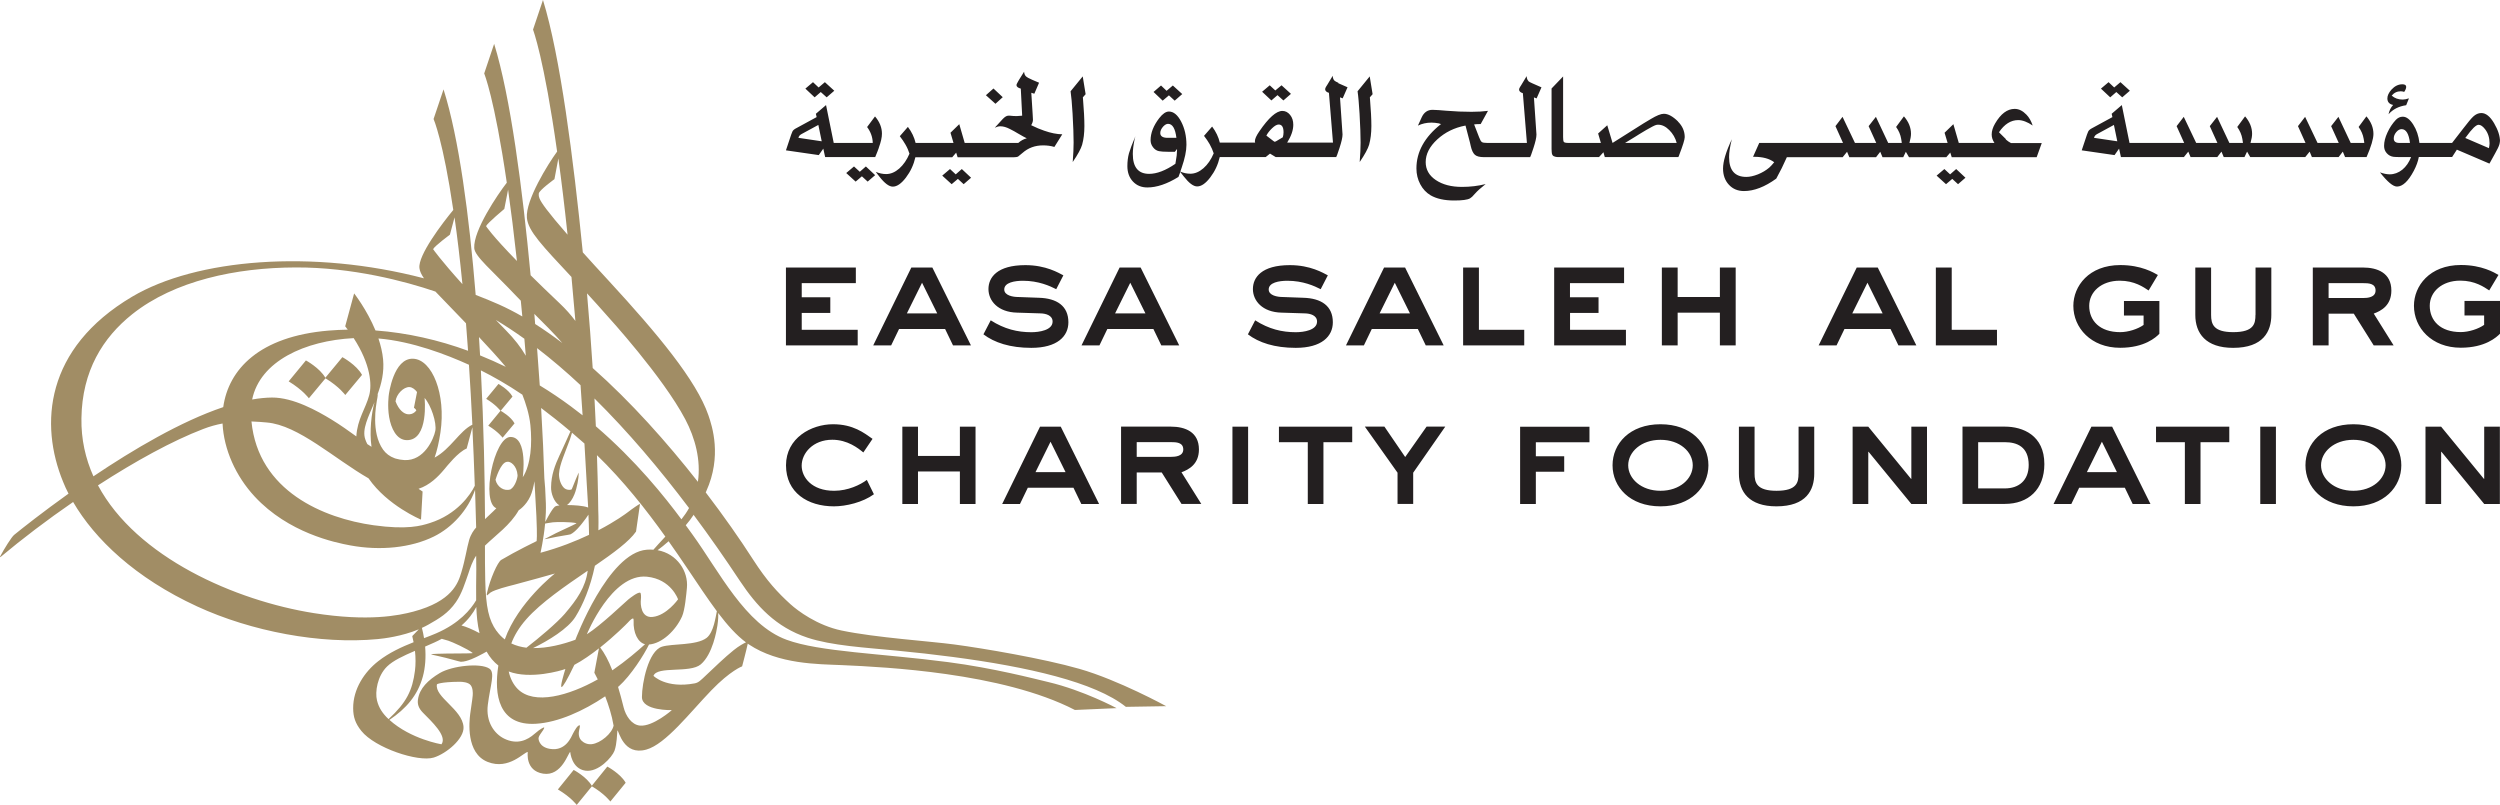
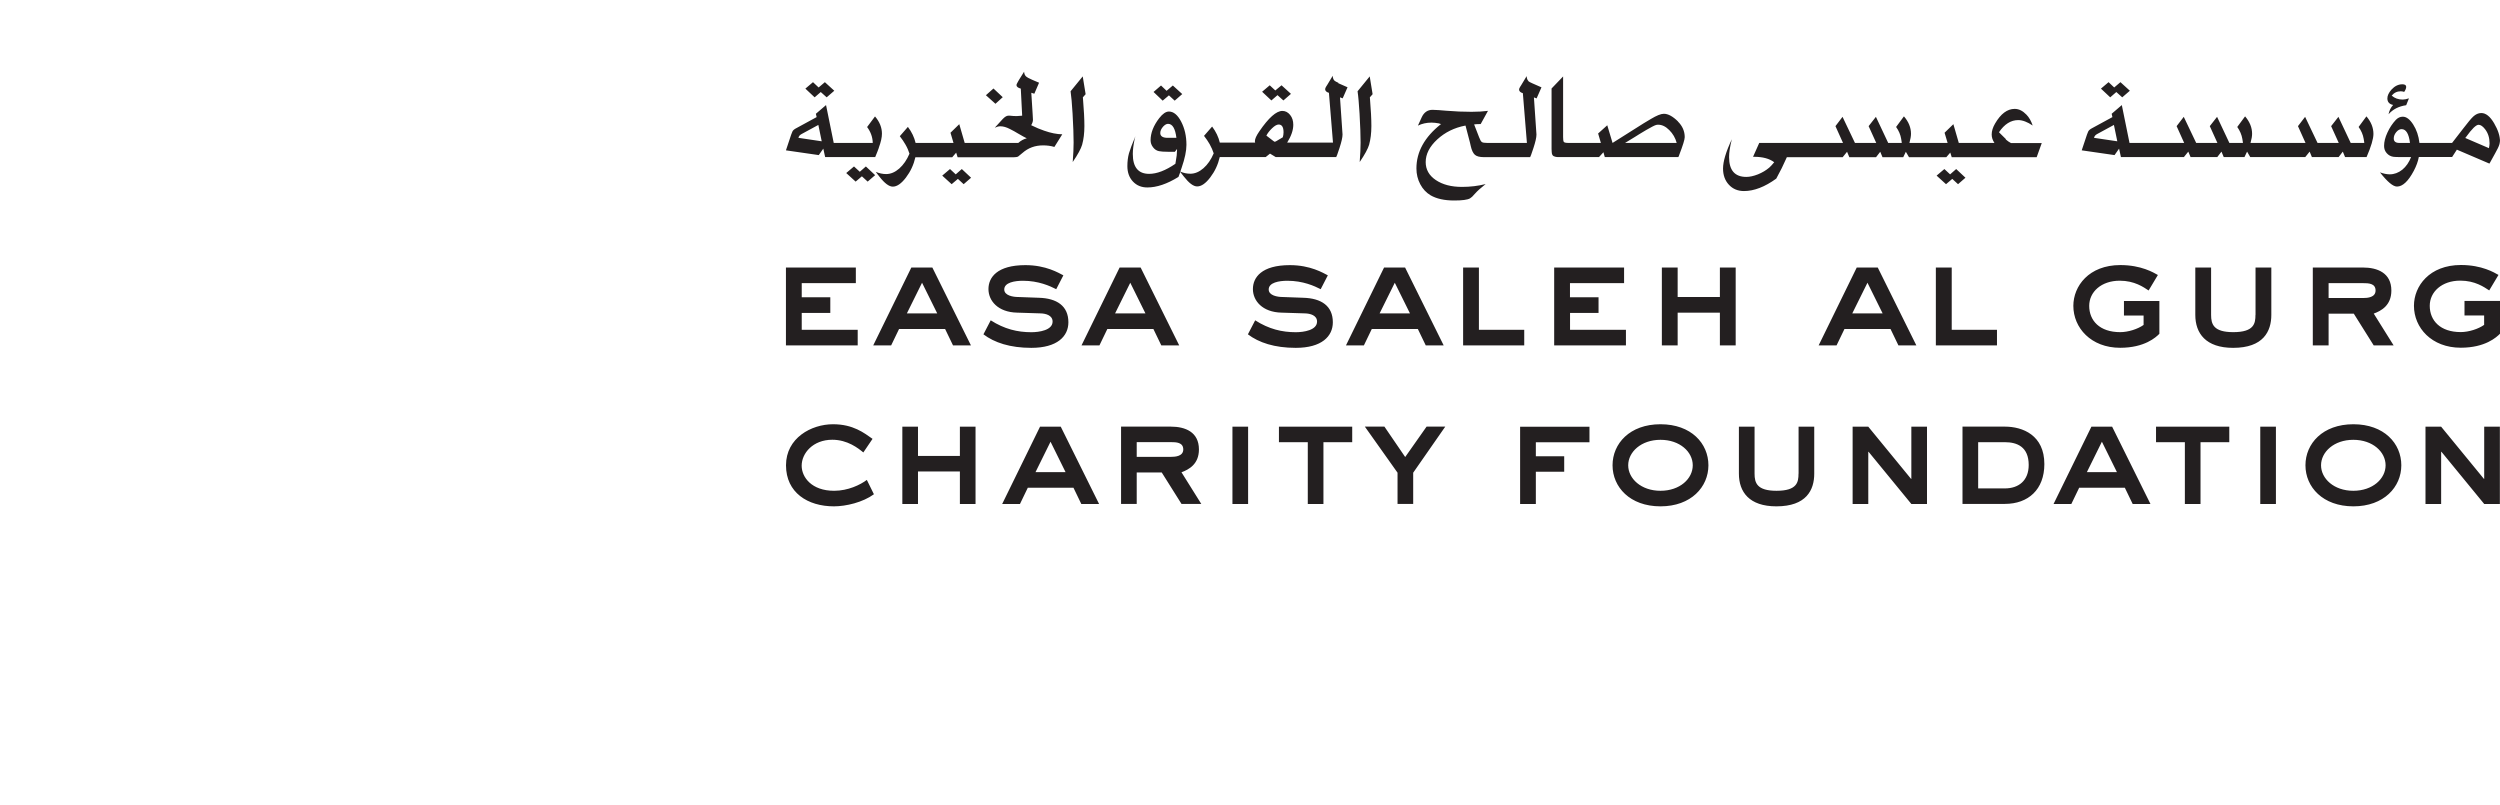
<svg xmlns="http://www.w3.org/2000/svg" width="264" height="85" viewBox="0 0 264 85" fill="none">
  <path d="M90.573 34.824V36.475H82.995V28.25H90.377V29.9H84.663V31.393H87.68V33.044H84.663V34.824H90.573ZM98.456 28.25L102.532 36.475H100.639L99.805 34.745H94.939L94.105 36.475H92.212L96.237 28.25H98.456ZM98.971 33.094L97.368 29.857L95.766 33.094H98.978H98.971ZM109.696 31.444L107.528 31.364C106.97 31.364 106.049 31.207 106.049 30.568C106.049 29.836 107.136 29.649 108.021 29.649C109.675 29.649 110.878 30.202 111.538 30.539L112.292 29.075C111.792 28.824 110.465 27.998 108.282 27.998C105.294 27.998 104.381 29.297 104.381 30.525C104.381 31.752 105.374 32.972 107.412 33.015L109.899 33.094C110.414 33.109 111.154 33.288 111.154 33.956C111.154 34.874 109.74 35.082 108.906 35.082C107.448 35.082 106.063 34.752 104.62 33.826L103.851 35.305C105.004 36.18 106.658 36.733 108.906 36.733C111.647 36.733 112.822 35.513 112.822 34.035C112.822 32.305 111.604 31.494 109.689 31.444H109.696ZM120.451 28.25L124.526 36.475H122.634L121.8 34.745H116.934L116.1 36.475H114.207L118.232 28.25H120.451ZM120.958 33.094L119.356 29.857L117.753 33.094H120.966H120.958ZM137.623 31.444L135.455 31.364C134.896 31.364 133.975 31.207 133.975 30.568C133.975 29.836 135.063 29.649 135.948 29.649C137.601 29.649 138.805 30.202 139.465 30.539L140.219 29.075C139.719 28.824 138.392 27.998 136.209 27.998C133.221 27.998 132.307 29.297 132.307 30.525C132.307 31.752 133.301 32.972 135.339 33.015L137.826 33.094C138.341 33.109 139.081 33.288 139.081 33.956C139.081 34.874 137.666 35.082 136.833 35.082C135.375 35.082 133.99 34.752 132.547 33.826L131.778 35.305C132.931 36.18 134.584 36.733 136.833 36.733C139.574 36.733 140.748 35.513 140.748 34.035C140.748 32.305 139.53 31.494 137.616 31.444H137.623ZM148.377 28.25L152.453 36.475H150.56L149.726 34.745H144.86L144.026 36.475H142.134L146.158 28.25H148.377ZM148.892 33.094L147.29 29.857L145.687 33.094H148.9H148.892ZM156.173 28.25H154.505V36.475H160.959V34.824H156.173V28.25ZM165.789 33.044H168.806V31.393H165.789V29.9H171.503V28.25H164.121V36.475H171.699V34.824H165.796V33.044H165.789ZM181.62 31.364H177.16V28.25H175.492V36.475H177.16V33.015H181.62V36.475H183.288V28.25H181.62V31.364ZM198.291 28.25L202.367 36.475H200.474L199.64 34.745H194.774L193.94 36.475H192.048L196.072 28.25H198.291ZM198.806 33.094L197.204 29.857L195.601 33.094H198.814H198.806ZM204.426 28.25V36.475H210.881V34.824H206.102V28.25H204.426ZM224.296 33.317H226.363V34.314C225.754 34.745 224.746 35.075 223.89 35.075C221.722 35.075 220.62 33.855 220.62 32.298C220.62 30.833 221.889 29.642 223.847 29.642C225.406 29.642 226.363 30.324 226.893 30.675L227.872 29.039C227.422 28.788 226.124 27.991 223.905 27.991C220.584 27.991 218.945 30.216 218.945 32.298C218.945 34.616 220.808 36.726 223.89 36.726C226.472 36.726 227.676 35.613 228.031 35.247V31.788H224.289V33.31L224.296 33.317ZM238.176 33.252C238.176 34.142 238.046 35.075 235.834 35.075C233.746 35.075 233.492 34.235 233.492 33.252V28.25H231.824V33.252C231.824 35.204 232.933 36.733 235.82 36.733C239.01 36.733 239.852 34.989 239.852 33.252V28.25H238.184V33.252H238.176ZM250.664 33.109L252.767 36.475H250.664L248.561 33.123H245.9V36.475H244.232V28.25H249.525C251.063 28.25 252.528 28.824 252.528 30.683C252.528 32.255 251.454 32.829 250.664 33.116V33.109ZM250.86 30.675C250.86 29.915 250.106 29.9 249.525 29.9H245.9V31.472H249.525C250.026 31.472 250.86 31.408 250.86 30.675ZM260.251 31.788V33.31H262.325V34.307C261.716 34.738 260.7 35.068 259.852 35.068C257.684 35.068 256.581 33.848 256.581 32.29C256.581 30.826 257.85 29.635 259.808 29.635C261.368 29.635 262.325 30.317 262.861 30.668L263.84 29.032C263.391 28.781 262.093 27.984 259.874 27.984C256.552 27.984 254.913 30.209 254.913 32.29C254.913 34.609 256.777 36.719 259.859 36.719C262.441 36.719 263.645 35.606 264 35.24V31.781H260.258L260.251 31.788ZM88.079 51.827C85.707 51.827 84.656 50.391 84.656 49.178C84.656 47.858 85.852 46.437 87.89 46.437C89.5 46.437 90.631 47.334 91.168 47.779L92.14 46.343C91.262 45.726 90.102 44.8 87.97 44.8C85.678 44.8 83.002 46.25 83.002 49.135C83.002 52.021 85.294 53.47 88.064 53.47C89.341 53.47 91.117 53.047 92.285 52.193L91.538 50.678C90.856 51.195 89.551 51.827 88.086 51.827H88.079ZM101.364 48.145H96.94V45.059H95.287V53.219H96.94V49.788H101.364V53.219H103.017V45.059H101.364V48.145ZM112.017 45.059L116.063 53.219H114.185L113.358 51.504H108.536L107.709 53.219H105.831L109.827 45.059H112.024H112.017ZM112.525 49.86L110.936 46.645L109.348 49.86H112.532H112.525ZM124.766 49.875L126.854 53.212H124.766L122.677 49.889H120.037V53.212H118.384V45.051H123.634C125.164 45.051 126.607 45.618 126.607 47.463C126.607 49.02 125.541 49.587 124.758 49.875H124.766ZM124.954 47.463C124.954 46.709 124.207 46.688 123.634 46.688H120.037V48.245H123.634C124.127 48.245 124.954 48.181 124.954 47.456V47.463ZM130.146 53.219H131.8V45.059H130.146V53.219ZM138.102 46.695V53.219H139.755V46.695H142.794V45.059H135.056V46.695H138.102ZM148.392 48.267L146.195 45.051H144.128L147.58 49.918V53.212H149.233V49.918L152.62 45.051H150.647L148.385 48.267H148.392ZM160.531 53.219H162.185V49.817H165.18V48.181H162.185V46.702H167.848V45.066H160.524V53.226L160.531 53.219ZM180.409 49.135C180.409 51.418 178.581 53.47 175.347 53.47C172.113 53.47 170.285 51.425 170.285 49.135C170.285 46.846 172.098 44.8 175.347 44.8C178.596 44.8 180.409 46.831 180.409 49.135ZM178.755 49.135C178.755 47.721 177.399 46.444 175.347 46.444C173.295 46.444 171.938 47.736 171.938 49.135C171.938 50.535 173.295 51.827 175.347 51.827C177.399 51.827 178.755 50.549 178.755 49.135ZM189.923 50.018C189.923 50.901 189.792 51.827 187.602 51.827C185.536 51.827 185.282 50.994 185.282 50.018V45.059H183.628V50.018C183.628 51.956 184.723 53.47 187.588 53.47C190.757 53.47 191.584 51.741 191.584 50.018V45.059H189.93V50.018H189.923ZM201.838 50.571H201.809L197.291 45.059H195.637V53.219H197.291V47.707H197.32L201.838 53.219H203.491V45.059H201.838V50.571ZM215.884 49.006C215.884 51.698 214.18 53.212 211.715 53.212H207.24V45.051H211.715C213.607 45.051 215.884 45.963 215.884 49.006ZM214.231 49.107C214.231 47.183 213.005 46.695 211.715 46.695H208.894V51.576H211.715C213.165 51.576 214.231 50.757 214.231 49.099V49.107ZM223.042 45.059L227.088 53.219H225.21L224.383 51.504H219.561L218.734 53.219H216.856L220.852 45.059H223.049H223.042ZM223.549 49.86L221.961 46.645L220.373 49.86H223.557H223.549ZM230.722 46.695V53.219H232.375V46.695H235.413V45.059H227.676V46.695H230.722ZM238.684 53.219H240.337V45.059H238.684V53.219ZM253.579 49.135C253.579 51.418 251.752 53.47 248.517 53.47C245.283 53.47 243.456 51.425 243.456 49.135C243.456 46.846 245.269 44.8 248.517 44.8C251.766 44.8 253.579 46.831 253.579 49.135ZM251.919 49.135C251.919 47.721 250.562 46.444 248.51 46.444C246.458 46.444 245.102 47.736 245.102 49.135C245.102 50.535 246.458 51.827 248.51 51.827C250.562 51.827 251.919 50.549 251.919 49.135ZM262.332 45.059V50.571H262.303L257.785 45.059H256.132V53.219H257.785V47.707H257.814L262.332 53.219H263.986V45.059H262.332ZM100.922 18.41L100.32 17.85L99.5 18.546L100.494 19.45L101.154 18.89L101.763 19.45L102.546 18.768L101.567 17.85L100.929 18.41H100.922ZM92.807 15.603C92.742 15.797 92.618 16.12 92.422 16.587H87.136L86.94 15.697L86.462 16.378L82.995 15.876L83.546 14.225C83.575 14.139 83.619 14.031 83.677 13.895C83.728 13.766 83.88 13.637 84.126 13.515L86.237 12.366L86.157 12.015L87.23 11.096L88.042 15.094H92.162C92.154 14.498 91.951 13.931 91.567 13.414L92.401 12.295C92.894 12.869 93.133 13.479 93.133 14.118C93.133 14.505 93.024 15 92.8 15.603H92.807ZM86.773 14.921L86.418 13.192L84.634 14.161C84.46 14.254 84.351 14.383 84.315 14.555L86.773 14.921ZM86.672 9.718L87.296 10.278L88.1 9.582L87.107 8.677L86.447 9.237L85.852 8.677L85.047 9.359L86.026 10.278L86.672 9.718ZM90.791 18.137L90.182 17.577L89.362 18.273L90.356 19.178L91.016 18.618L91.625 19.178L92.415 18.496L91.436 17.577L90.798 18.137H90.791ZM252.716 11.082C252.47 11.347 252.303 11.677 252.23 12.065C252.687 11.541 253.311 11.225 254.094 11.11L254.384 10.386C254.123 10.472 253.906 10.515 253.724 10.515C253.267 10.515 252.883 10.378 252.564 10.098C252.81 9.797 253.13 9.639 253.528 9.639C253.63 9.639 253.746 9.661 253.884 9.704C254.022 9.503 254.094 9.323 254.094 9.173C254.094 8.993 253.956 8.9 253.688 8.9C253.267 8.9 252.883 9.086 252.535 9.467C252.245 9.797 252.107 10.105 252.107 10.386C252.107 10.766 252.31 11.003 252.716 11.082ZM223.484 9.718L224.108 10.278L224.913 9.582L223.919 8.677L223.259 9.237L222.665 8.677L221.86 9.359L222.839 10.278L223.484 9.718ZM134.904 10.048L135.527 10.608L136.325 9.912L135.331 9.007L134.671 9.553L134.084 9.007L133.279 9.689L134.258 10.608L134.904 10.048ZM105.889 10.263L104.91 9.345L104.112 10.055L105.12 10.96L105.889 10.263ZM123.438 10.07L124.048 10.63L124.845 9.933L123.852 9.029L123.192 9.589L122.604 9.029L121.814 9.711L122.779 10.63L123.438 10.07ZM177.189 12.833C177.667 13.307 177.907 13.859 177.907 14.484C177.907 14.728 177.718 15.338 177.341 16.321L177.298 16.45L177.232 16.587H169.466L169.321 16.077L168.856 16.587H164.484C164.36 16.587 164.223 16.558 164.085 16.5C163.947 16.443 163.867 16.285 163.86 16.034L163.845 15.732V9.345L165.064 8.074V14.469C165.064 14.72 165.086 14.893 165.129 14.972C165.173 15.051 165.339 15.094 165.644 15.094H169.052L168.762 14.096L169.727 13.228L170.285 15.094L173.57 13.02C173.766 12.898 174.02 12.74 174.339 12.56C174.941 12.201 175.39 12.015 175.702 12.015C176.152 12.015 176.652 12.287 177.196 12.826L177.189 12.833ZM177.058 15.094C176.92 14.57 176.659 14.118 176.275 13.737C175.898 13.357 175.506 13.17 175.115 13.17C175.028 13.17 174.948 13.177 174.875 13.199C174.701 13.249 174.361 13.429 173.838 13.73L173.12 14.161L172.664 14.448L171.605 15.094H177.058ZM249.895 12.287C250.388 12.869 250.635 13.486 250.635 14.146C250.635 14.649 250.396 15.467 249.91 16.587H247.64L247.401 16.012L246.958 16.587H244.137L243.898 16.012L243.434 16.587H237.625L237.292 16.012L237.016 16.587H234.826L234.587 16.012L234.144 16.587H231.323L231.084 16.012L230.62 16.587H223.97L223.774 15.697L223.296 16.378L219.829 15.876L220.38 14.225C220.409 14.139 220.453 14.031 220.511 13.895C220.569 13.766 220.714 13.637 220.961 13.515L223.071 12.366L222.991 12.015L224.064 11.096L224.877 15.094H230.649L229.851 13.321L230.605 12.338L231.918 15.094H234.159L233.354 13.321L234.123 12.338L235.421 15.094H236.849V15.029C236.849 14.964 236.828 14.842 236.791 14.663C236.719 14.232 236.537 13.809 236.255 13.407L237.081 12.287C237.574 12.862 237.821 13.472 237.821 14.132C237.821 14.376 237.77 14.692 237.654 15.094H243.463L242.665 13.321L243.419 12.338L244.732 15.094H246.973L246.168 13.321L246.937 12.338L248.235 15.094H249.663V15.029C249.663 14.964 249.641 14.842 249.605 14.663C249.533 14.218 249.351 13.802 249.069 13.407L249.895 12.287ZM223.586 14.921L223.23 13.192L221.446 14.161C221.272 14.254 221.171 14.383 221.127 14.555L223.586 14.921ZM211.831 14.699C211.765 14.634 211.548 14.419 211.171 14.046L211.091 13.967C211.664 13.113 212.345 12.682 213.121 12.682C213.578 12.682 214.093 12.876 214.652 13.256C214.485 12.768 214.267 12.388 213.992 12.108C213.6 11.699 213.187 11.498 212.752 11.498C211.968 11.498 211.279 12.015 210.678 13.048C210.445 13.45 210.322 13.831 210.322 14.197C210.322 14.505 210.416 14.8 210.612 15.094H206.849L206.276 13.113L205.347 14.017L205.667 15.094H201.635C201.743 14.699 201.801 14.376 201.801 14.132C201.801 13.479 201.555 12.862 201.054 12.287L200.228 13.407C200.518 13.809 200.692 14.225 200.764 14.663C200.801 14.842 200.822 14.964 200.822 15.029V15.094H199.394L198.096 12.338L197.327 13.321L198.132 15.094H195.884L194.571 12.338L193.824 13.321L194.622 15.094H185.775L185.122 16.558H185.231C186.152 16.558 186.855 16.752 187.356 17.132C187.16 17.376 186.986 17.563 186.834 17.699C186.5 17.986 186.101 18.223 185.644 18.41C185.188 18.589 184.774 18.682 184.412 18.682C183.201 18.682 182.591 17.986 182.591 16.594C182.591 16.099 182.686 15.467 182.881 14.706C182.258 16.027 181.953 17.06 181.953 17.799C181.953 18.496 182.163 19.07 182.57 19.508C182.983 19.953 183.512 20.175 184.165 20.175C185.231 20.175 186.362 19.737 187.573 18.862C187.726 18.589 187.914 18.216 188.153 17.756C188.349 17.333 188.494 17.024 188.581 16.838L188.69 16.601H194.586L195.05 16.027L195.289 16.601H198.11L198.553 16.027L198.792 16.601H200.982L201.257 16.027L201.591 16.601H205.529L205.949 16.113L206.102 16.601H215.072L215.609 15.108H212.36C212.179 15.015 211.99 14.886 211.794 14.713L211.831 14.699ZM205.928 18.41L205.326 17.85L204.506 18.546L205.5 19.45L206.16 18.89L206.769 19.45L207.552 18.768L206.573 17.85L205.935 18.41H205.928ZM263.986 14.936C263.986 15.13 263.913 15.367 263.768 15.661C263.681 15.84 263.413 16.335 262.963 17.139L262.883 17.276L259.446 15.804L258.945 16.579H255.428C255.341 17.053 255.16 17.541 254.899 18.036C254.312 19.142 253.717 19.701 253.122 19.701C252.702 19.701 252.107 19.199 251.324 18.201C251.708 18.338 252.049 18.41 252.346 18.41C252.832 18.41 253.275 18.244 253.681 17.922C254.087 17.591 254.391 17.146 254.609 16.587H253.521C253.137 16.587 252.876 16.579 252.738 16.558C252.455 16.515 252.223 16.386 252.035 16.17C251.846 15.955 251.759 15.704 251.759 15.409C251.759 14.979 251.875 14.505 252.114 13.996C252.346 13.486 252.644 13.041 253.006 12.653C253.224 12.431 253.463 12.323 253.731 12.323C254.116 12.323 254.478 12.596 254.834 13.149C255.189 13.701 255.407 14.347 255.494 15.094H258.938L260.128 13.558C260.599 12.941 260.94 12.531 261.165 12.316C261.433 12.065 261.716 11.936 262.027 11.936C262.506 11.936 262.956 12.295 263.376 13.012C263.797 13.73 264 14.369 264 14.929L263.986 14.936ZM254.493 15.094C254.377 14.125 254.08 13.637 253.608 13.637C253.405 13.637 253.217 13.744 253.043 13.953C252.868 14.168 252.781 14.383 252.781 14.62C252.781 14.936 252.977 15.094 253.376 15.094H254.493ZM262.898 15.13C262.898 14.548 262.738 14.046 262.419 13.637C262.18 13.335 261.955 13.177 261.737 13.177C261.469 13.177 261.034 13.608 260.418 14.462L260.331 14.57L262.832 15.646C262.876 15.431 262.898 15.259 262.898 15.13ZM141.321 8.785L142.3 9.216L141.786 10.386L141.503 10.278L141.771 14.197C141.771 14.512 141.662 14.986 141.452 15.625L141.437 15.668L141.205 16.35L141.104 16.587H134.715L134.113 16.221L133.656 16.587H128.805C128.623 17.383 128.29 18.094 127.804 18.733C127.318 19.371 126.861 19.687 126.419 19.687C126.02 19.687 125.556 19.335 125.012 18.639C124.969 18.589 124.882 18.474 124.737 18.288C124.722 18.273 124.686 18.223 124.642 18.158C124.584 18.309 124.519 18.481 124.446 18.682C123.243 19.429 122.148 19.795 121.161 19.795C120.538 19.795 120.03 19.587 119.639 19.17C119.247 18.754 119.051 18.209 119.051 17.541C119.051 17.046 119.109 16.594 119.218 16.192C119.334 15.79 119.559 15.187 119.9 14.383L119.827 14.642C119.689 15.295 119.624 15.833 119.624 16.256C119.624 17.663 120.204 18.359 121.35 18.359C122.162 18.359 123.083 18.008 124.12 17.297L124.149 17.125C124.251 16.594 124.294 16.177 124.294 15.869V15.725C124.265 15.783 124.185 15.883 124.069 16.027H123.315C122.909 16.027 122.597 16.005 122.387 15.962C122.14 15.912 121.93 15.776 121.763 15.553C121.589 15.331 121.502 15.079 121.502 14.807C121.502 14.046 121.807 13.264 122.416 12.474C122.779 12.008 123.119 11.778 123.438 11.778C123.924 11.778 124.359 12.13 124.729 12.84C125.099 13.551 125.288 14.362 125.288 15.295C125.288 15.934 125.121 16.73 124.787 17.699C124.751 17.807 124.708 17.95 124.642 18.122C124.99 18.273 125.346 18.345 125.701 18.345C126.18 18.345 126.644 18.151 127.086 17.764C127.528 17.376 127.891 16.852 128.167 16.192C128.072 15.89 127.927 15.567 127.739 15.223C127.579 14.936 127.376 14.649 127.144 14.347L128 13.364C128.406 13.909 128.674 14.469 128.812 15.058H132.547C132.525 15.015 132.518 14.964 132.518 14.9C132.518 14.67 132.67 14.326 132.982 13.874C133.968 12.431 134.78 11.713 135.418 11.713C135.738 11.713 136.013 11.857 136.238 12.137C136.463 12.417 136.571 12.761 136.571 13.177C136.571 13.744 136.354 14.369 135.926 15.058H140.763L140.335 9.804C140.067 9.725 139.936 9.596 139.936 9.417C139.936 9.345 139.973 9.251 140.045 9.137L140.161 8.957L140.734 8.003C140.741 8.232 140.807 8.405 140.915 8.512C140.981 8.577 141.118 8.649 141.329 8.742L141.321 8.785ZM124.229 14.555C124.106 13.572 123.816 13.077 123.344 13.077C123.185 13.077 123.018 13.17 122.844 13.35C122.634 13.579 122.525 13.816 122.525 14.046C122.525 14.383 122.786 14.555 123.301 14.555H124.229ZM135.542 13.967C135.542 13.421 135.368 13.149 135.027 13.149C134.831 13.149 134.599 13.285 134.323 13.551C134.048 13.816 133.852 14.075 133.729 14.319L134.454 14.878C134.534 14.943 134.592 14.972 134.628 14.972C134.65 14.964 134.701 14.943 134.773 14.907L135.462 14.498C135.513 14.34 135.542 14.161 135.542 13.974V13.967ZM114.337 8.067L113.054 9.639C113.134 10.163 113.199 10.953 113.264 12C113.337 13.278 113.373 14.297 113.373 15.043C113.373 15.603 113.344 16.292 113.279 17.11C113.823 16.314 114.149 15.704 114.272 15.287C114.432 14.713 114.512 14.053 114.512 13.307C114.512 12.56 114.461 11.613 114.366 10.464L114.352 10.278L114.642 9.948L114.337 8.074V8.067ZM108.899 13.213C109.022 12.998 109.08 12.819 109.08 12.653C109.08 12.625 109.073 12.438 109.051 12.094L108.906 9.797L109.225 9.897L109.725 8.735L109.015 8.433C108.674 8.29 108.449 8.161 108.34 8.06C108.224 7.952 108.159 7.787 108.144 7.572L107.593 8.455L107.47 8.677C107.383 8.828 107.339 8.928 107.339 8.979C107.339 9.151 107.492 9.273 107.796 9.359L107.941 12.216C107.688 12.244 107.492 12.259 107.361 12.259C107.107 12.259 106.868 12.244 106.658 12.216H106.469C106.31 12.216 106.114 12.331 105.889 12.567L105.048 13.486C105.258 13.386 105.454 13.335 105.635 13.335C105.94 13.335 106.273 13.429 106.643 13.622C106.955 13.78 107.238 13.931 107.477 14.082C107.934 14.347 108.253 14.527 108.427 14.606C108.101 14.685 107.804 14.85 107.528 15.094H101.872L101.299 13.113L100.371 14.017L100.69 15.094H96.687C96.549 14.505 96.281 13.938 95.874 13.4L95.019 14.383C95.251 14.685 95.454 14.972 95.613 15.259C95.809 15.596 95.947 15.919 96.041 16.228C95.766 16.881 95.403 17.405 94.961 17.799C94.518 18.187 94.054 18.381 93.576 18.381C93.213 18.381 92.85 18.302 92.488 18.151C92.539 18.23 92.575 18.288 92.597 18.309C92.734 18.489 92.829 18.603 92.872 18.661C93.416 19.357 93.887 19.709 94.279 19.709C94.714 19.709 95.178 19.393 95.664 18.754C96.15 18.115 96.484 17.398 96.665 16.608H100.552L100.972 16.12L101.125 16.608H107.035C107.26 16.608 107.419 16.579 107.514 16.529C107.564 16.5 107.717 16.371 107.978 16.149C108.58 15.618 109.297 15.352 110.146 15.352C110.567 15.352 110.965 15.402 111.342 15.517L112.176 14.182C111.596 14.175 110.965 14.046 110.269 13.802C109.856 13.665 109.399 13.472 108.906 13.228L108.899 13.213ZM144.643 8.067L143.359 9.639C143.439 10.163 143.504 10.953 143.569 12C143.642 13.278 143.678 14.297 143.678 15.043C143.678 15.603 143.649 16.292 143.584 17.11C144.128 16.314 144.454 15.704 144.577 15.287C144.737 14.713 144.817 14.053 144.817 13.307C144.817 12.56 144.766 11.613 144.672 10.464L144.657 10.278L144.947 9.948L144.643 8.074V8.067ZM161.394 8.548C161.286 8.44 161.228 8.268 161.213 8.039L160.64 8.993L160.524 9.173C160.452 9.287 160.415 9.381 160.415 9.452C160.415 9.632 160.546 9.761 160.814 9.84L161.242 15.094H157.065C156.768 15.094 156.572 15.065 156.485 15C156.391 14.936 156.296 14.771 156.195 14.498L155.665 13.134H155.709L155.919 13.113L156.362 13.098L157.13 11.706C156.637 11.771 156.057 11.807 155.39 11.807C154.541 11.807 153.657 11.771 152.714 11.692L151.916 11.627C151.648 11.606 151.43 11.598 151.271 11.598C150.756 11.598 150.372 11.864 150.132 12.388L149.733 13.264C150.169 13.055 150.647 12.948 151.155 12.948C151.401 12.948 151.662 12.976 151.931 13.027L152.134 13.091H152.192L152.148 13.12C150.437 14.476 149.574 16.034 149.574 17.785C149.574 18.395 149.712 18.955 149.98 19.457C150.248 19.967 150.618 20.355 151.075 20.627C151.699 20.986 152.525 21.173 153.562 21.173C154.404 21.173 154.955 21.101 155.23 20.95C155.303 20.907 155.375 20.85 155.455 20.778C155.528 20.706 155.636 20.591 155.774 20.434C155.999 20.175 156.369 19.845 156.884 19.436C156.093 19.637 155.259 19.737 154.382 19.737C153.251 19.737 152.33 19.493 151.619 19.012C150.908 18.532 150.553 17.9 150.553 17.118C150.553 16.271 150.959 15.474 151.778 14.72C152.598 13.967 153.577 13.486 154.73 13.264H154.759L155.23 15.065L155.31 15.417C155.412 15.876 155.564 16.185 155.752 16.35C155.948 16.515 156.26 16.594 156.702 16.594H161.583L161.684 16.357L161.916 15.675L161.931 15.632C162.141 14.993 162.25 14.52 162.25 14.204L161.982 10.285L162.265 10.393L162.779 9.223L161.8 8.792C161.583 8.699 161.445 8.62 161.387 8.562L161.394 8.548Z" fill="#231F20" />
-   <path fill-rule="evenodd" clip-rule="evenodd" d="M66.07 82.66C66.07 82.66 64.822 84.182 64.452 84.641C64.452 84.641 63.887 83.859 62.502 83.033C62.378 83.184 61.247 84.562 60.899 85C60.899 85 60.326 84.203 58.912 83.364L60.58 81.304C60.58 81.304 61.936 82.021 62.494 82.976L64.133 80.952C64.133 80.952 65.526 81.691 66.07 82.66ZM32.617 42.059C33.001 41.592 34.241 40.106 34.372 39.949C35.858 40.86 36.46 41.714 36.46 41.714C36.867 41.219 38.23 39.59 38.23 39.59C37.657 38.527 36.156 37.716 36.156 37.716L34.357 39.891C33.763 38.85 32.305 38.061 32.305 38.061L30.485 40.272C32.001 41.197 32.617 42.059 32.617 42.059ZM52.849 43.386L51.559 44.951C52.639 45.611 53.074 46.221 53.074 46.221C53.364 45.87 54.336 44.707 54.336 44.707C53.952 43.996 52.987 43.444 52.871 43.379C53.176 43.013 54.119 41.879 54.119 41.879C53.705 41.126 52.639 40.544 52.639 40.544L51.341 42.116C52.342 42.726 52.791 43.3 52.849 43.379V43.386ZM73.27 54.332C72.995 54.755 72.705 55.136 72.415 55.466C72.69 55.846 72.922 56.169 73.111 56.427C75.954 60.353 78.688 65.952 83.061 67.559C86.585 68.851 92.995 68.988 100.124 69.921C104.939 70.552 109.189 71.665 110.697 72.024C114.432 72.906 117.913 74.78 117.913 74.78L113.511 74.973C109.66 72.985 104.613 71.851 99.921 71.184C95.475 70.552 91.364 70.344 88.898 70.236C86.403 70.129 82.234 70.157 79.087 68.055C79.043 68.026 78.999 67.997 78.963 67.968C78.833 68.614 78.369 70.366 78.369 70.366C78.369 70.366 77.143 70.803 75.12 72.899C72.857 75.239 70.312 78.584 68.245 79.158C65.845 79.825 65.366 77.206 65.199 77.127C65.148 77.5 65.163 78.505 64.888 79.287C64.634 79.954 63.191 81.584 61.813 81.383C60.348 81.167 60.217 79.409 60.217 79.409C60.014 79.43 59.333 82.014 57.353 81.698C55.431 81.39 55.736 79.416 55.736 79.416C55.38 79.359 53.763 81.361 51.493 80.457C49.173 79.531 49.564 76.158 49.651 75.411C49.746 74.65 49.876 73.954 49.92 73.423C49.941 73.15 49.934 72.648 49.702 72.354C49.448 72.031 48.796 71.995 48.542 71.995C46.475 72.009 46.142 72.26 46.142 72.26C45.866 73.603 48.825 74.909 48.948 76.76C49.035 78.009 47.142 79.581 45.801 79.998C44.162 80.5 39.6 78.986 38.157 77.184C37.512 76.38 37.302 75.706 37.294 74.801C37.28 72.756 38.491 70.954 39.934 69.827C41.094 68.916 42.443 68.306 43.676 67.818C43.633 67.602 43.589 67.394 43.538 67.201C43.538 67.193 43.538 67.165 43.56 67.143C43.828 66.863 44.017 66.669 44.227 66.454C42.414 67.208 40.514 67.43 39.898 67.487C33.828 68.069 26.526 66.669 20.826 64.043C14.277 61.028 10.006 56.93 7.722 53.011C4.988 54.892 2.348 56.901 0.049 58.825C0.049 58.825 -0.045 58.882 0.027 58.739C0.434 57.971 1.224 56.693 1.5 56.478C2.428 55.724 4.524 54.066 7.236 52.128C7.018 51.712 6.83 51.296 6.663 50.879C4.175 44.829 4.727 36.798 13.944 31.336C20.709 27.324 32.994 26.305 44.771 29.391C44.495 28.989 44.329 28.637 44.292 28.314C44.118 26.965 46.729 23.549 47.867 22.171C46.794 14.85 45.786 12.567 45.786 12.567L46.838 9.438C48.477 14.634 49.543 22.766 50.232 31.142C51.058 31.458 51.878 31.795 52.69 32.154C53.509 32.52 54.329 32.944 55.156 33.417C55.105 32.85 55.054 32.298 54.996 31.752C54.858 31.608 54.728 31.479 54.612 31.357C51.878 28.472 50.123 27.065 50.079 26.19C49.985 24.324 52.53 20.57 53.517 19.292C52.211 10.321 51.131 7.759 51.131 7.759L52.182 4.629C53.908 10.228 55.163 19.809 56.033 29.068C56.896 29.922 57.911 30.905 59.1 32.032C59.746 32.642 60.297 33.267 60.761 33.891C60.623 32.262 60.486 30.719 60.348 29.247C57.295 25.967 55.772 24.424 55.641 23.01C55.475 21.166 57.875 17.304 58.832 16.005C57.447 6.129 56.287 3.129 56.287 3.129L57.338 0C59.166 5.936 60.544 16.68 61.544 26.649C62.32 27.517 63.227 28.508 64.286 29.656C69.434 35.247 73.539 40.171 74.808 43.853C75.207 45.016 76.251 48.174 74.583 51.87C74.561 51.913 74.547 51.956 74.525 51.999C76.44 54.504 78.136 56.93 79.529 59.097C80.979 61.344 82.111 62.564 83.467 63.798C84.243 64.502 86.302 66.045 88.869 66.583C92.473 67.337 98.253 67.717 100.769 68.055C103.793 68.457 110.175 69.54 113.96 70.624C118.116 71.808 123.148 74.572 123.148 74.572L118.892 74.643C115.621 72.024 108.507 70.416 100.617 69.375C98.666 69.117 96.665 68.894 94.656 68.701C91.378 68.385 87.81 68.184 85.272 67.337C81.922 66.224 79.899 63.992 78.129 61.337C76.585 59.004 74.953 56.664 73.234 54.353L73.27 54.332ZM59.934 24.783C59.608 21.711 59.282 19.041 58.963 16.73L58.549 18.919C58.549 18.919 56.925 20.096 56.896 20.434C56.867 20.713 56.947 20.886 56.983 20.979C57.157 21.402 57.788 22.321 59.934 24.783ZM61.987 30.977C62.233 33.747 62.429 36.403 62.589 38.865C66.613 42.425 70.435 46.717 73.698 50.879C74.032 48.59 73.408 46.25 72.364 44.276C69.993 39.776 64.169 33.403 64.169 33.403C63.386 32.513 62.661 31.709 61.987 30.977ZM49.883 44.858C49.775 42.604 49.651 40.494 49.521 38.52C47.171 37.458 43.56 36.051 39.963 35.743C40.202 36.46 40.384 37.207 40.456 37.96C40.58 39.31 40.282 40.53 39.876 41.628C39.927 41.693 39.811 42.209 39.789 42.353C39.745 42.647 39.144 45.647 40.456 47.485C40.746 47.886 41.145 48.202 41.689 48.396C41.725 48.41 41.769 48.425 41.805 48.432C42.066 48.511 42.363 48.561 42.69 48.583C44.8 48.705 45.808 46.322 45.968 45.496C46.134 44.642 45.511 42.776 44.836 42.023C44.836 42.023 45.308 46.494 42.965 46.48C41.87 46.473 41.297 45.224 41.094 44.047C40.891 42.87 41.058 41.685 41.058 41.685C41.058 41.685 41.537 37.788 43.633 37.881C45.634 37.968 47.113 41.599 46.511 45.662C46.359 46.681 46.156 47.571 45.895 48.324C47.585 47.413 48.535 45.504 49.876 44.85L49.883 44.858ZM38.788 46.896C38.933 46.996 39.086 47.09 39.231 47.183C38.999 45.54 39.231 43.602 39.55 42.468C38.897 44.025 38.208 45.324 38.571 46.386C38.621 46.544 38.694 46.709 38.788 46.896ZM43.712 43.063L44.039 41.398C43.85 41.147 43.553 40.889 43.234 40.874C42.617 40.853 41.849 41.628 41.769 42.382C42.11 43.293 42.639 43.702 43.067 43.745C43.683 43.81 43.966 43.329 43.966 43.329C43.879 43.164 43.712 43.063 43.712 43.063ZM37.345 35.707C32.204 35.972 27.461 38.133 26.627 42.188C27.352 42.059 28.056 41.987 28.715 41.98C30.993 41.965 33.553 43.422 34.974 44.283C35.953 44.879 36.809 45.496 37.628 46.085C37.737 44.248 38.607 43.171 38.991 41.728C39.281 40.638 39.158 38.492 37.345 35.7V35.707ZM26.555 44.506C27.272 51.877 34.205 54.734 39.448 55.466C43.002 55.961 44.466 55.53 45.402 55.229C48.252 54.325 49.688 52.243 50.137 51.296C50.137 51.296 50.137 51.296 50.137 51.288C50.065 49.121 49.978 47.061 49.883 45.116L49.282 47.363C48.353 47.75 47.222 49.2 46.889 49.595C46.25 50.355 45.387 51.224 44.198 51.619C44.336 51.712 44.474 51.812 44.626 51.906L44.459 54.87C44.459 54.87 40.913 53.399 38.919 50.513C35.322 48.453 31.508 44.886 28.164 44.614C27.765 44.578 27.207 44.528 26.54 44.506H26.555ZM50.696 37.53C51.617 37.903 52.523 38.305 53.408 38.736C52.581 37.745 51.522 36.597 50.58 35.592C50.623 36.238 50.66 36.884 50.696 37.53ZM59.115 48.03C59.536 47.133 59.884 46.336 60.239 45.554C59.137 44.621 58.107 43.81 57.143 43.085C57.302 45.805 57.418 48.31 57.483 50.506C57.541 51.023 57.599 51.863 57.643 53.147C57.665 53.801 57.636 54.475 57.578 55.121C58.397 53.535 58.629 53.485 58.629 53.485C58.702 53.434 58.861 53.399 59.079 53.37C58.506 53.047 58.165 52.071 58.194 51.432C58.209 50.176 58.593 49.142 59.108 48.037L59.115 48.03ZM57.462 56.951C57.462 56.951 58.448 56.427 58.716 56.298C60.333 55.559 60.827 55.293 60.827 55.293L60.877 55.25C60.312 55.1 58.709 55.114 58.375 55.157C58.027 55.2 57.614 55.279 57.614 55.279C57.614 55.279 57.592 55.286 57.563 55.293C57.404 56.973 57.077 58.373 57.077 58.373C59.072 57.834 60.797 57.145 62.204 56.478C62.197 55.71 62.168 54.978 62.139 54.346C61.994 54.576 61.784 54.877 61.465 55.272C61.363 55.401 60.761 56.183 60.239 56.427C60.145 56.471 59.035 56.614 58.085 56.829C57.875 56.88 57.505 56.959 57.462 56.944V56.951ZM59.681 64.767C60.899 63.346 61.849 61.99 62.059 60.267C59.695 61.882 57.128 63.633 55.583 65.385C54.779 66.296 54.285 67.165 53.995 67.947C54.488 68.184 55.025 68.327 55.591 68.399C56.882 67.401 58.796 65.801 59.681 64.775V64.767ZM50.783 39.116C51.087 45.016 51.196 50.564 51.218 54.82C51.958 54.138 52.414 53.671 52.414 53.671C50.754 52.997 52.175 46.15 53.908 46.142C55.786 46.142 55.206 50.398 55.206 50.398C56.069 49.042 56.207 46.86 56.011 44.908C55.895 43.724 55.489 42.504 55.163 41.678C53.531 40.58 52.081 39.762 50.776 39.109L50.783 39.116ZM54.655 50.183C54.583 49.186 53.916 48.676 53.531 48.769C52.842 48.848 52.327 50.664 52.327 50.664C52.494 51.41 53.212 51.906 53.901 51.683C54.43 51.367 54.67 50.399 54.655 50.183ZM50.304 64.085C49.963 64.746 49.434 65.456 48.73 66.052C49.173 66.16 49.941 66.483 50.638 66.863C50.529 66.418 50.449 65.944 50.391 65.428C50.348 65.019 50.319 64.574 50.297 64.085H50.304ZM52.436 66.619C52.69 66.978 52.987 67.279 53.306 67.523C54.691 63.612 58.6 60.562 58.6 60.562C58.6 60.562 55.25 61.509 54.329 61.739C53.604 61.925 52.298 62.248 51.798 62.571C51.725 62.614 51.457 62.887 51.428 62.873C51.377 62.844 51.414 62.679 51.421 62.643C51.755 61.129 52.552 59.349 52.929 59.126C54.452 58.215 56.671 57.138 56.671 57.138C56.729 56.779 56.671 54.884 56.642 54.468C56.577 53.219 56.504 52.006 56.439 50.815C56.33 51.439 56.193 51.992 56.004 52.401C55.533 53.427 54.779 53.88 54.779 53.88C53.886 55.451 52.378 56.485 51.211 57.619C51.211 58.782 51.211 60.124 51.24 61.222C51.305 64.157 51.617 65.471 52.429 66.626L52.436 66.619ZM53.72 70.904C53.879 71.665 54.227 72.303 54.655 72.741C56.396 74.514 60.123 73.438 63.125 71.744C62.908 71.306 62.763 71.04 62.763 71.04L63.249 68.464C62.429 69.11 61.523 69.748 60.652 70.208C59.869 71.844 59.434 72.555 59.304 72.547C59.122 72.547 59.565 71.105 59.702 70.645C59.26 70.818 55.982 71.779 53.712 70.904H53.72ZM64.67 70.782C66.113 69.791 67.389 68.693 68.115 68.033C67.353 67.839 66.853 66.806 66.911 65.564C66.911 65.492 66.911 65.32 66.853 65.313C66.766 65.299 66.606 65.406 66.287 65.758C66.178 65.88 64.938 67.129 63.379 68.37C63.822 68.952 64.249 69.727 64.663 70.789L64.67 70.782ZM68.912 65.148C70.399 64.997 71.603 63.289 71.603 63.289C71.603 63.289 70.885 61.157 68.31 60.899C64.59 60.533 61.972 66.978 61.972 66.978C63.488 66.016 65.932 63.648 66.352 63.303C66.57 63.124 67.368 62.499 67.607 62.593C67.701 62.629 67.708 63.045 67.679 63.296C67.614 63.813 67.687 65.277 68.919 65.148H68.912ZM68.999 58.05C69.268 57.734 69.724 57.246 70.261 56.664C68.223 53.808 65.838 50.779 63.038 48.066C63.161 51.676 63.176 53.872 63.176 53.872C63.176 53.872 63.22 54.784 63.191 55.997C65.04 55.035 66.127 54.217 66.251 54.123C66.766 53.722 67.513 53.212 67.585 53.212L67.165 56.133C66.439 57.188 64.75 58.416 62.821 59.743C62.342 62.033 61.559 63.863 60.769 65.133C59.992 66.382 57.919 67.653 56.294 68.435C57.803 68.464 59.427 68.047 60.761 67.559C60.761 67.559 64.206 58.365 68.296 58.05C68.542 58.028 68.774 58.028 69.007 58.05H68.999ZM61.711 46.831C61.711 46.831 61.697 46.824 61.697 46.817C61.254 46.429 60.827 46.056 60.406 45.697C60.319 45.992 60.232 46.272 60.188 46.394C59.992 46.939 59.688 47.678 59.449 48.346C59.231 48.949 59.064 49.487 59.028 50.054C59.028 50.643 59.231 51.166 59.514 51.475C59.819 51.812 60.312 51.741 60.37 51.669C60.399 51.619 60.42 51.561 60.464 51.454C60.486 51.396 61.117 49.81 61.117 49.932C61.109 50.513 60.943 51.497 60.66 52.2C60.457 52.71 60.167 53.126 59.877 53.334C60.66 53.334 61.602 53.406 62.059 53.578C62.081 53.585 62.096 53.592 62.11 53.6C62.059 52.774 61.958 51.037 61.958 51.037C61.878 49.595 61.798 48.195 61.718 46.839L61.711 46.831ZM61.523 43.867C61.45 42.776 61.378 41.707 61.305 40.673C59.804 39.267 58.274 37.96 56.715 36.762C56.816 38.111 56.91 39.425 56.998 40.702C58.143 41.398 59.238 42.138 60.275 42.906C60.703 43.221 61.117 43.537 61.523 43.86V43.867ZM54.59 27.568C54.271 24.675 53.959 22.178 53.654 20.024L53.256 22.063C53.256 22.063 51.464 23.563 51.327 23.879C51.327 23.879 51.863 24.769 54.59 27.561V27.568ZM56.512 34.214C57.469 34.824 58.426 35.499 59.383 36.224C58.52 35.233 57.411 34.121 56.425 33.145C56.454 33.503 56.483 33.862 56.512 34.221V34.214ZM52.349 33.776C52.697 34.142 53.067 34.515 53.451 34.91C54.329 35.8 55.011 36.69 55.525 37.566C55.475 36.956 55.424 36.36 55.373 35.771C54.372 35.054 53.364 34.386 52.342 33.776H52.349ZM45.736 26.312C45.736 26.312 46.49 27.41 48.832 30.008C48.564 27.281 48.281 24.941 47.998 22.953L47.512 24.776C47.512 24.776 45.873 25.996 45.736 26.312ZM9.868 50.298C14.052 47.485 19.092 44.499 23.574 42.992C24.132 39.008 27.381 35.52 34.706 34.91C35.38 34.853 36.054 34.824 36.721 34.81C36.635 34.695 36.547 34.573 36.453 34.458L37.396 30.984C37.396 30.984 38.73 32.678 39.651 34.896C43.038 35.147 46.323 35.908 49.427 37.042C49.354 36.037 49.282 35.075 49.209 34.142C49.064 33.991 48.934 33.855 48.818 33.733C47.664 32.52 46.715 31.566 45.982 30.79C42.784 29.699 37.2 28.221 31.232 28.242C24.937 28.257 18.425 29.635 13.973 33.173C10.854 35.657 8.672 39.166 8.599 44.169C8.563 46.386 9.027 48.432 9.868 50.305V50.298ZM43.647 64.588C47.744 63.497 48.375 61.581 48.716 60.447C49.137 59.062 49.296 57.863 49.543 57.023C49.717 56.42 50.029 55.982 50.282 55.703C50.246 54.339 50.21 53.011 50.166 51.726C49.419 53.865 47.752 55.703 45.815 56.657C43.393 57.849 40.159 58.179 37.004 57.597C35.365 57.296 30.463 56.277 26.903 52.444C24.908 50.298 23.632 47.477 23.502 44.721C22.849 44.843 22.16 45.03 21.456 45.303C18.222 46.537 14.277 48.705 10.347 51.253C14.422 58.868 24.865 63.432 33.146 64.746C38.911 65.657 42.11 64.997 43.647 64.588ZM44.785 67.387C45.25 67.208 45.685 67.05 46.069 66.877C48.513 65.822 49.717 64.351 50.282 63.389C50.268 62.456 50.282 61.387 50.297 60.131V60.117C50.282 59.528 50.282 59.083 50.282 58.681C49.898 59.241 49.659 59.952 49.456 60.576C49.093 61.595 48.788 62.65 48.15 63.576C47.324 64.775 46.337 65.334 45.25 65.952C45.025 66.081 44.793 66.196 44.553 66.303C44.648 66.662 44.72 67.028 44.778 67.387H44.785ZM41.036 75.935C42.944 74.17 43.553 72.899 43.821 70.818C43.901 70.179 43.901 69.447 43.821 68.729C42.581 69.26 41.5 69.77 40.877 70.38C39.847 71.385 39.586 73.064 39.811 73.969C39.999 74.744 40.413 75.361 41.029 75.935H41.036ZM64.786 76.581C64.612 75.533 64.264 74.457 63.908 73.531C61.624 75.074 58.926 76.294 56.584 76.43C52.683 76.66 52.132 73.416 52.625 70.279C52.146 69.906 51.725 69.418 51.385 68.808C51.16 68.937 50.877 69.095 50.529 69.267C50.355 69.354 49.347 69.885 48.672 69.885C48.549 69.885 47.324 69.504 46.221 69.267C45.975 69.217 45.554 69.124 45.511 69.088C45.482 69.059 46.801 69.009 47.142 69.016C49.195 69.016 49.84 68.98 49.84 68.98L49.92 68.959C49.398 68.528 47.715 67.775 47.345 67.66C47.099 67.581 46.816 67.509 46.649 67.459C46.395 67.595 46.134 67.732 45.873 67.846C45.547 67.997 45.221 68.133 44.894 68.277C44.989 69.411 44.909 70.502 44.655 71.435C44.111 73.438 42.886 74.83 41.123 76.021C43.379 78.06 46.62 78.598 46.62 78.598C47.258 77.722 45.554 76.172 44.662 75.26C44.169 74.758 44.068 74.313 44.14 73.847C44.307 72.691 45.199 71.815 46.439 71.076C47.73 70.308 50.725 69.971 51.675 70.603C52.313 71.019 51.776 72.354 51.515 74.414C51.283 76.229 52.204 77.485 53.234 77.995C54.648 78.691 55.721 78.131 56.439 77.5C57.143 76.882 57.454 76.811 57.454 76.811C57.541 76.875 57.251 77.256 57.048 77.543C56.86 77.808 56.867 77.981 56.867 77.981C56.867 77.981 56.874 78.878 58.063 79.079C59.782 79.373 60.348 77.751 60.507 77.464C60.696 77.112 60.979 76.581 61.225 76.581C61.262 76.703 61.196 76.947 61.153 77.134C61.044 77.672 61.218 78.009 61.378 78.182C61.639 78.447 62.03 78.634 62.487 78.584C63.401 78.49 64.648 77.45 64.8 76.603L64.786 76.581ZM75.838 64.731C75.859 64.997 75.852 65.421 75.758 66.059C75.678 66.576 75.265 69.081 74.003 70.157C72.857 71.126 69.398 70.294 69.007 71.37C69.007 71.37 70.326 72.727 73.343 72.167C73.771 72.088 73.967 71.866 74.598 71.27C75.432 70.488 76.519 69.425 77.477 68.657C78.049 68.198 78.514 67.954 78.775 67.832C77.774 67.093 76.831 66.038 75.845 64.739L75.838 64.731ZM70.609 57.152C70.225 57.49 69.797 57.849 69.442 58.1C71.516 58.48 72.705 60.346 72.538 62.083C72.473 62.729 72.335 64.394 72.023 65.097C71.349 66.59 69.906 67.954 68.535 68.062C68.006 69.153 66.621 71.335 65.344 72.476C65.323 72.497 65.294 72.519 65.265 72.533C65.46 73.172 65.656 73.89 65.852 74.686C66.07 75.569 66.679 76.538 67.585 76.624C68.956 76.746 70.95 74.988 70.95 74.988C70.95 74.988 67.795 75.081 67.788 73.61C67.788 72.138 68.463 68.751 69.898 68.291C70.986 67.947 73.532 68.184 74.612 67.365C75.374 66.777 75.569 65.133 75.7 64.545C75.207 63.885 74.706 63.16 74.177 62.392C73.126 60.841 71.944 59.047 70.609 57.16V57.152ZM72.763 53.65C69.659 49.53 66.309 45.568 62.777 42.08C62.835 43.114 62.879 44.09 62.922 45.016C67.15 48.64 70.218 52.494 71.958 54.841C72.27 54.454 72.538 54.059 72.763 53.65Z" fill="#A18D65" />
</svg>